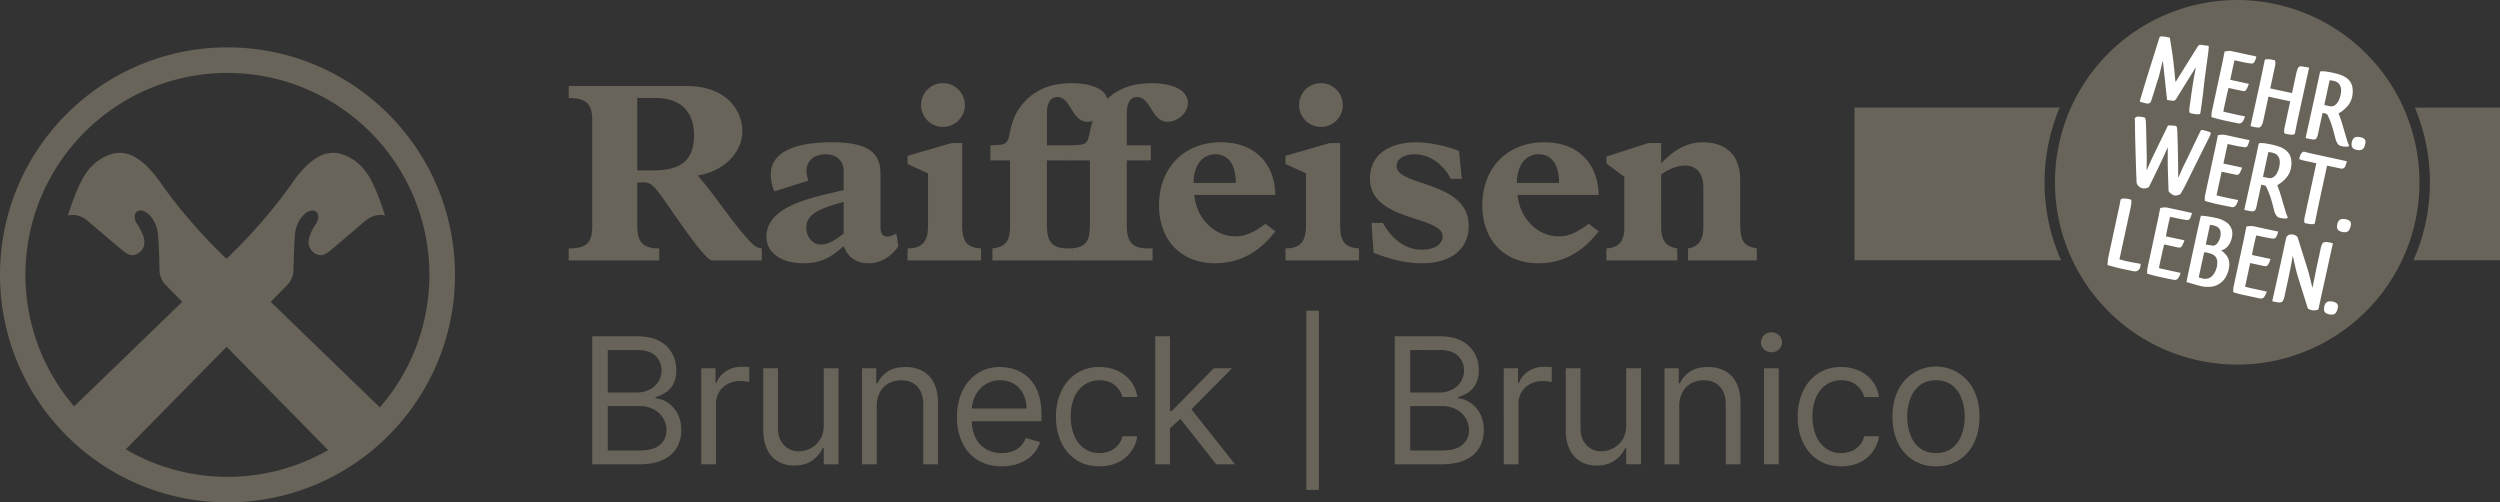
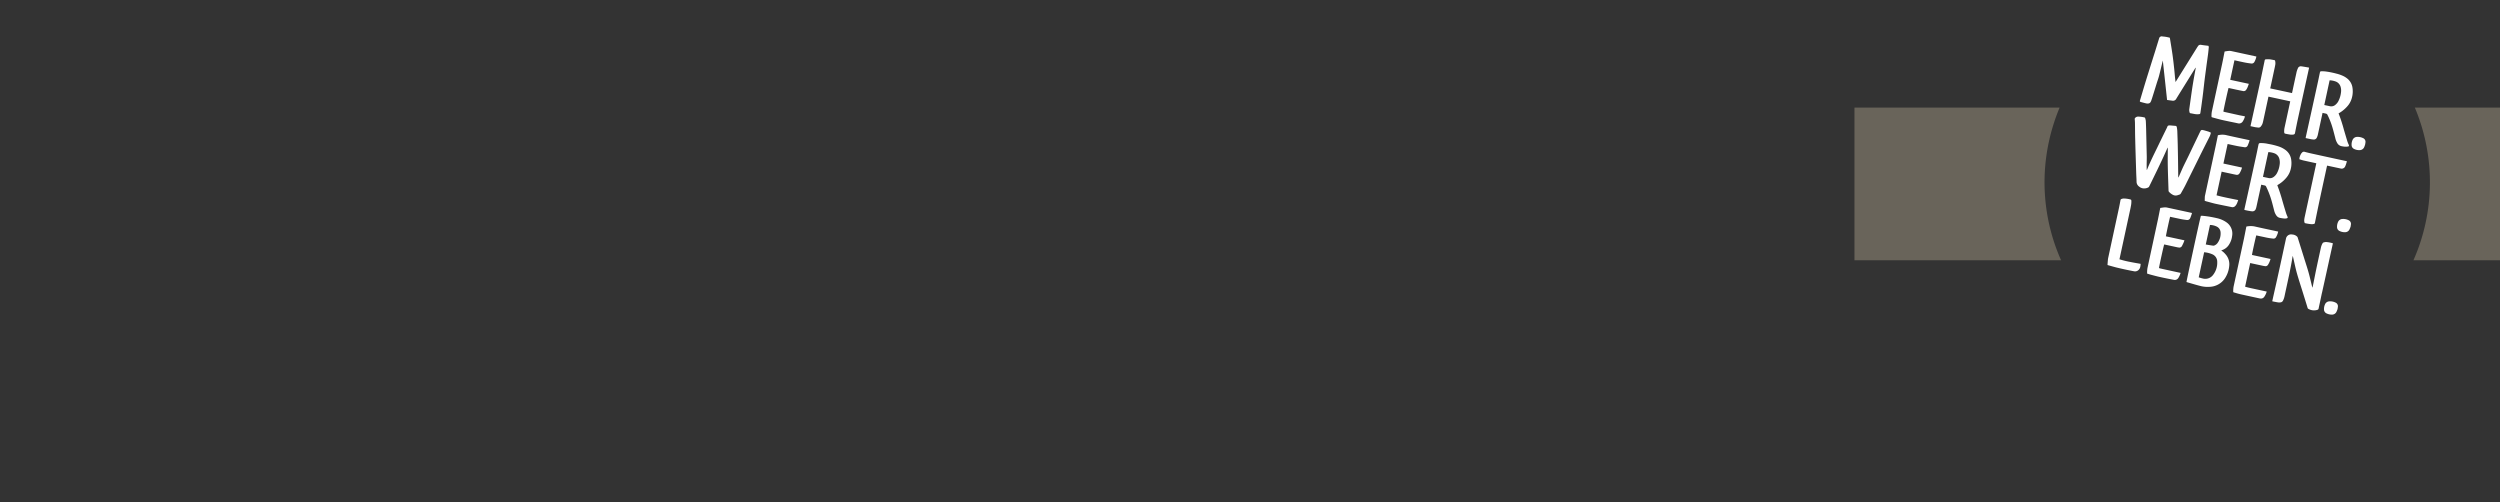
<svg xmlns="http://www.w3.org/2000/svg" width="2111.686" height="424.315" viewBox="0 0 2111.686 424.315">
  <rect x="0" y="0" width="2111.686" height="424.315" fill="#333333" stroke="none" />
  <g transform="translate(-192.146 -152.127)">
-     <path d="M1383.35,532.7h25.979q12.833,0,18.245-4.988a15.882,15.882,0,0,0,5.412-12.12,19.421,19.421,0,0,0-2.8-10.163,20.5,20.5,0,0,0-7.973-7.5,25.218,25.218,0,0,0-12.25-2.825H1383.35Zm0-49h24.29a24.131,24.131,0,0,0,10.692-2.324,18.89,18.89,0,0,0,7.6-6.547,17.445,17.445,0,0,0,2.825-9.928,16.552,16.552,0,0,0-4.964-12.12q-4.962-4.988-15.735-4.99H1383.35Zm-13.095,60.617V436.173h37.807q11.3,0,18.64,3.88a25.853,25.853,0,0,1,10.93,10.4,29.429,29.429,0,0,1,3.59,14.44,24.041,24.041,0,0,1-2.454,11.513,19.623,19.623,0,0,1-6.442,7.18,29.657,29.657,0,0,1-8.634,3.908v1.056a21.171,21.171,0,0,1,9.98,3.485,25.314,25.314,0,0,1,8.4,9.082,28.761,28.761,0,0,1,3.38,14.469,29.063,29.063,0,0,1-3.7,14.627,25.539,25.539,0,0,1-11.67,10.3q-7.972,3.8-20.752,3.8Zm92.065,0V463.208h12.04v12.25h.845a19.475,19.475,0,0,1,8.025-9.77,23.636,23.636,0,0,1,13.1-3.748q1.373,0,3.432.053t3.116.158v12.674q-.634-.159-2.879-.5a31.239,31.239,0,0,0-4.726-.344,22.1,22.1,0,0,0-10.534,2.455,18.739,18.739,0,0,0-7.287,6.76,18.219,18.219,0,0,0-2.667,9.8v51.324Zm103.48-33.16V463.208h12.462v81.1H1565.8V530.585h-.845a26.419,26.419,0,0,1-8.871,10.482q-6.019,4.3-15.208,4.3a26.907,26.907,0,0,1-13.517-3.354,23.064,23.064,0,0,1-9.293-10.138q-3.38-6.783-3.38-17.135V463.208h12.462V513.9q0,8.872,4.99,14.15a16.765,16.765,0,0,0,12.752,5.283,21.382,21.382,0,0,0,9.478-2.377,20.837,20.837,0,0,0,8.132-7.287q3.3-4.911,3.3-12.514m44.76-15.631v48.791H1598.1V463.208h12.039v12.671h1.057a23.335,23.335,0,0,1,8.66-9.953q5.8-3.773,15-3.775a29.757,29.757,0,0,1,14.415,3.353,22.962,22.962,0,0,1,9.61,10.14q3.433,6.785,3.433,17.134v51.535h-12.462v-50.69q0-9.558-4.964-14.917t-13.623-5.36a21.606,21.606,0,0,0-10.64,2.586,18.471,18.471,0,0,0-7.366,7.551,24.931,24.931,0,0,0-2.693,12.04m71.578-32.315H1694.6v81.1H1682.14Zm6.337-13.518a8.774,8.774,0,0,1-6.258-2.482,8.12,8.12,0,0,1,0-11.934,9.129,9.129,0,0,1,12.515,0,8.117,8.117,0,0,1,0,11.934,8.773,8.773,0,0,1-6.257,2.482M1747.39,546q-11.406,0-19.644-5.385a35.119,35.119,0,0,1-12.672-14.838,50.268,50.268,0,0,1-4.436-21.6,49.734,49.734,0,0,1,4.567-21.834,35.853,35.853,0,0,1,12.78-14.838,34.319,34.319,0,0,1,19.193-5.36,36.388,36.388,0,0,1,15.419,3.168,29.561,29.561,0,0,1,11.247,8.87,27.693,27.693,0,0,1,5.439,13.308h-12.461a19.546,19.546,0,0,0-6.311-9.848q-4.884-4.3-13.121-4.3a21.881,21.881,0,0,0-12.753,3.775,24.715,24.715,0,0,0-8.5,10.613,39.209,39.209,0,0,0-3.036,16.026,41.359,41.359,0,0,0,2.983,16.368,24.785,24.785,0,0,0,8.449,10.825,21.73,21.73,0,0,0,12.858,3.856,22.235,22.235,0,0,0,8.817-1.69,18.178,18.178,0,0,0,6.706-4.86,18.636,18.636,0,0,0,3.909-7.6h12.46a28.851,28.851,0,0,1-5.2,12.912,29.168,29.168,0,0,1-10.93,9.082A35.163,35.163,0,0,1,1747.39,546m80.03-11.193q8.343,0,13.73-4.278a25.218,25.218,0,0,0,7.972-11.248,43.08,43.08,0,0,0,2.587-15.1,43.518,43.518,0,0,0-2.587-15.154,25.546,25.546,0,0,0-7.973-11.352q-5.385-4.33-13.729-4.33t-13.729,4.33a25.541,25.541,0,0,0-7.974,11.352,43.5,43.5,0,0,0-2.587,15.154,43.058,43.058,0,0,0,2.587,15.1,25.206,25.206,0,0,0,7.974,11.248q5.385,4.277,13.73,4.277m0,11.193a34.278,34.278,0,0,1-32.133-19.853q-4.62-9.4-4.62-21.967,0-12.67,4.62-22.125a35.55,35.55,0,0,1,64.263,0q4.62,9.455,4.62,22.125,0,12.57-4.62,21.967A34.278,34.278,0,0,1,1827.42,546m-521.23,19.941h-10.561v-151.4h10.561ZM705.5,532.7h25.98q12.832,0,18.245-4.989a15.879,15.879,0,0,0,5.412-12.119,19.423,19.423,0,0,0-2.8-10.164,20.5,20.5,0,0,0-7.973-7.5,25.207,25.207,0,0,0-12.25-2.825H705.5Zm0-49h24.29a24.119,24.119,0,0,0,10.693-2.324,18.875,18.875,0,0,0,7.6-6.547,17.441,17.441,0,0,0,2.825-9.928,16.544,16.544,0,0,0-4.964-12.118q-4.962-4.989-15.735-4.99H705.5Zm-13.094,60.618V436.171h37.807q11.3,0,18.64,3.88a25.858,25.858,0,0,1,10.93,10.4,29.434,29.434,0,0,1,3.59,14.441,24.037,24.037,0,0,1-2.454,11.512,19.626,19.626,0,0,1-6.442,7.181,29.711,29.711,0,0,1-8.634,3.908v1.055a21.173,21.173,0,0,1,9.98,3.486,25.3,25.3,0,0,1,8.4,9.082,28.759,28.759,0,0,1,3.38,14.468,29.061,29.061,0,0,1-3.7,14.627,25.534,25.534,0,0,1-11.67,10.3q-7.973,3.8-20.752,3.8Zm92.07,0V463.206h12.039v12.251h.846a19.476,19.476,0,0,1,8.025-9.77,23.627,23.627,0,0,1,13.1-3.749c.915,0,2.059.02,3.432.053s2.41.09,3.116.16v12.672q-.634-.159-2.878-.5a31.244,31.244,0,0,0-4.726-.343,22.1,22.1,0,0,0-10.535,2.455,18.722,18.722,0,0,0-7.286,6.76,18.2,18.2,0,0,0-2.667,9.794v51.325Zm103.476-33.161V463.206h12.462v81.106H887.952V530.584h-.845a26.412,26.412,0,0,1-8.87,10.481q-6.021,4.3-15.208,4.3a26.92,26.92,0,0,1-13.518-3.353,23.087,23.087,0,0,1-9.293-10.138q-3.378-6.785-3.38-17.135V463.206H849.3V513.9q0,8.871,4.99,14.151a16.773,16.773,0,0,0,12.753,5.281,21.379,21.379,0,0,0,9.477-2.376,20.847,20.847,0,0,0,8.133-7.287q3.3-4.911,3.3-12.515m44.76-15.63v48.791H920.251V463.206h12.04v12.672h1.056a23.324,23.324,0,0,1,8.66-9.953q5.806-3.774,15-3.775a29.765,29.765,0,0,1,14.415,3.352,22.951,22.951,0,0,1,9.61,10.14q3.435,6.785,3.433,17.134v51.536H972v-50.69q0-9.558-4.964-14.918t-13.623-5.36a21.6,21.6,0,0,0-10.639,2.587,18.462,18.462,0,0,0-7.367,7.551,24.931,24.931,0,0,0-2.693,12.04M1038.3,546q-11.722,0-20.2-5.2a34.284,34.284,0,0,1-13.043-14.573,49.288,49.288,0,0,1-4.568-21.835,50.327,50.327,0,0,1,4.568-21.993,35.8,35.8,0,0,1,12.779-14.89,34.323,34.323,0,0,1,19.193-5.36,38.473,38.473,0,0,1,12.515,2.112,31.18,31.18,0,0,1,11.247,6.839,33.085,33.085,0,0,1,8.079,12.487q3.01,7.762,3.01,19.115v5.28h-62.519V497.212h49.846a26.8,26.8,0,0,0-2.72-12.251,20.92,20.92,0,0,0-7.709-8.5,21.723,21.723,0,0,0-11.749-3.115,22.356,22.356,0,0,0-12.857,3.67,24.425,24.425,0,0,0-8.316,9.53,27.917,27.917,0,0,0-2.905,12.567v7.182q0,9.188,3.2,15.55a22.485,22.485,0,0,0,8.9,9.664,25.988,25.988,0,0,0,13.254,3.3,26.706,26.706,0,0,0,8.9-1.4,18.547,18.547,0,0,0,6.891-4.223,18.923,18.923,0,0,0,4.488-7.05l12.039,3.38a26.473,26.473,0,0,1-6.388,10.745,30.661,30.661,0,0,1-11.089,7.18A40.736,40.736,0,0,1,1038.3,546m82.57,0q-11.407,0-19.645-5.386a35.108,35.108,0,0,1-12.672-14.838,50.266,50.266,0,0,1-4.436-21.6,49.727,49.727,0,0,1,4.567-21.834,35.847,35.847,0,0,1,12.78-14.838,34.321,34.321,0,0,1,19.193-5.36,36.381,36.381,0,0,1,15.42,3.168,29.557,29.557,0,0,1,11.246,8.87,27.7,27.7,0,0,1,5.44,13.308H1140.3a19.546,19.546,0,0,0-6.31-9.848q-4.885-4.3-13.122-4.3a21.89,21.89,0,0,0-12.753,3.775,24.712,24.712,0,0,0-8.5,10.613,39.2,39.2,0,0,0-3.037,16.027,41.374,41.374,0,0,0,2.983,16.369,24.8,24.8,0,0,0,8.45,10.824,21.724,21.724,0,0,0,12.857,3.855,22.235,22.235,0,0,0,8.817-1.69,18.176,18.176,0,0,0,6.706-4.858,18.647,18.647,0,0,0,3.91-7.6h12.46a28.842,28.842,0,0,1-5.2,12.91,29.157,29.157,0,0,1-10.929,9.083A35.171,35.171,0,0,1,1120.868,546m98.622-1.69-31.683-40.13,8.871-8.66,38.653,48.79Zm-39.92-29.57-.21-15.418h2.534l35.484-36.118H1232.8l-37.807,38.23h-1.057Zm-11.617-78.572h12.463V544.312h-12.463ZM513.008,496.227l-.031-.032c-13.616-13.142-56.61-54.623-92.15-89.123l14.153-14.406a18.494,18.494,0,0,0,5.086-13.016c.064-2.464.316-18.735,1.233-29.413,1.01-11.974,9.634-21.641,16.2-20.156,2.97.663,5.592,5.149,1.137,11.689-2.432,3.57-4.9,8.562-5.623,12.606-1.58,8.34,5.37,13.269,9.762,13.269,3.19,0,6.507-2.37,7.58-3.223,1.107-.885,21.325-18.008,29.98-25.432,8.783-7.551,16.964-4.834,16.964-4.834s-7.392-25.653-16.553-37.564a39.732,39.732,0,0,0-20.66-14.437c-10.2-2.907-23.882-.316-41.573,25.116-13.741,19.777-30.7,38.8-41.762,50.264-2.243,2.306-6.95,6.982-13.3,13.206-6.38-6.256-11.087-10.9-13.33-13.206-11.057-11.468-28.021-30.487-41.762-50.264-17.691-25.432-31.37-28.023-41.573-25.116a39.864,39.864,0,0,0-20.66,14.437c-9.161,11.91-16.553,37.564-16.553,37.564s8.182-2.717,16.964,4.834c8.655,7.424,28.873,24.516,30.01,25.432,1.075.885,4.392,3.254,7.582,3.223,4.39,0,11.34-4.93,9.793-13.27-.758-4.043-3.222-9-5.655-12.605-4.454-6.54-1.8-10.994,1.138-11.69,6.57-1.484,15.226,8.183,16.2,20.157.948,10.678,1.2,26.949,1.232,29.413a18.808,18.808,0,0,0,5.086,13.016l14.153,14.406c-34.813,33.773-76.764,74.275-91.3,88.3a170,170,0,0,1-41.13-111.08c.1-94.21,76.448-170.538,170.65-170.538a170.552,170.552,0,0,1,128.7,282.47M384.34,554.9a170.638,170.638,0,0,1-85.956-23.221l85.167-86.6,85.735,87.2a169.66,169.66,0,0,1-84.946,22.62m-.031-362.747c-106.143,0-192.163,86.027-192.163,192.147s86.02,192.147,192.163,192.147,192.13-86.027,192.13-192.147-86.02-192.147-192.13-192.147m346.1,149.716c0,13.4,3.252,20.1,18.571,20.1V372.11H672.516V361.96c15.761,0,19.867-5.41,19.867-18.8V253.273c0-12.74-4.538-18.361-19.867-18.361v-10.15h99.152c36.952,0,47.543,23.552,47.543,38.038,0,18.35-15.78,34.13-37.816,37.574,11.675,12.96,25.72,33.92,35.648,45.807,10.38,12.307,12.75,15.138,18.581,15.78V372.11H793.271c-5.6-1.736-21.372-24-34.342-42.774-13.613-19.676-15.992-23.12-23.33-23.12h-5.19Zm0-45.806H743.8c24.855,0,34.573-9.5,34.573-30.036,0-17.487-9.517-31.11-32.184-31.11h-15.78Zm220.576,63.964c-6.034,9.065-15.33,14.466-24.625,14.466-10.8,0-17.708-4.538-21.6-14.466-11.887,10.791-20.74,14.466-34.353,14.466-18.36,0-30.889-9.085-30.889-22.246,0-27.245,41.7-33.72,65.242-39.563V296.708c0-8.654-5.834-14.266-15.34-14.266-11.232,0-19.655,7.79-14.466,22.246l-28.74,9.086a39.314,39.314,0,0,1-3.021-14.255c0-17.5,17.5-27.216,51.629-27.216,30.677,0,41.047,8.845,41.047,26.563V343.8c0,9.525,6.053,9.716,13.4,5.63Zm-46.228-37.385c-19.878,5.613-31.532,9.928-31.532,21.8,0,8.01,5.39,14.264,12.308,14.264,5.4,0,11.011-2.8,19.224-9.276Zm191.982-35h-20.3V342.5c0,13.825,4.316,19.456,18.13,19.456h3.684v10.149h-67.841v-10.15c11.885-1.314,14.907-6.915,14.907-19.233V287.633h-16.634v-12.76c10.8,0,12.749-1.284,14.044-3.222,3.674-4.98,1.285-20.1,16.2-35,9.065-9.085,21.6-14.265,38.017-14.265,19.445,0,31.12,6.274,31.12,16.855,0,8-8.423,15.77-17.287,15.77-13.4,0-14.044-20.94-25.5-20.94-6.264,0-8.844,5.822-8.844,13.592v27.215h20.3Z" fill="#69645a" />
-     <path d="M1164.21,287.633H1143.9V342.5c0,13.825,4.326,19.456,18.14,19.456h3.674v10.149h-67.841v-10.15c11.875-1.314,14.9-6.915,14.9-19.233V287.633h-16.624v-12.76c10.812,0,12.749-1.284,14.044-3.222,3.664-4.98,1.3-20.1,16.2-35,9.075-9.085,21.6-14.265,38.017-14.265,19.445,0,31.12,6.274,31.12,16.855,0,8-8.433,15.77-17.3,15.77-13.392,0-14.024-20.94-25.488-20.94-6.254,0-8.844,5.822-8.844,13.592v27.215h20.308Z" fill="#69645a" />
-     <path d="M1269.44,347.475c-14.034,18.16-30.668,27.014-51.187,27.014-28.309,0-47.122-19.445-47.122-48.828,0-31.752,21.192-53.366,52.292-53.366,27.877,0,45.374,17.066,46.017,44.492h-68.474c1.5,19.445,16.835,35.005,34.553,35.005,8.212,0,14.908-2.81,25.5-10.57Zm-33.469-40.847c0-15.53-6.274-24.183-17.307-24.183-11,0-18.35,9.5-18.35,24.183Zm88.169,35.66c0,12.548,3.032,19.023,15.982,19.666V372.1H1278v-10.15c12.739,0,17.287-6.054,17.287-19.234V298.55L1278,290.66v-6.917l37.384-10.8h8.754Zm-16.323-119.912a18.476,18.476,0,1,1-18.371,18.372,18.361,18.361,0,0,1,18.37-18.372M1004.87,342.288c0,12.548,3.032,19.023,15.992,19.666V372.1h-62.13v-10.15c12.749,0,17.287-6.054,17.287-19.234V298.55l-17.287-7.89v-6.917l37.384-10.8h8.754ZM988.547,222.376a18.476,18.476,0,1,1-18.361,18.372,18.353,18.353,0,0,1,18.361-18.372m438.343,80.809h-9.306c-6.475-12.75-18.34-20.74-30.447-20.74-9.075,0-15.349,4.116-15.349,9.928,0,17.508,60.944,12.107,60.944,50.555,0,19.656-14.917,31.562-39.542,31.562-12.307,0-23.992-2.38-40.847-8.854l-1.707-25.288h9.487c8.432,14.918,19.886,22.677,33.067,22.677,11.876,0,17.5-5.38,17.5-11.233,0-17.708-61.366-12.307-61.366-48.808,0-22.7,19.877-30.688,39.111-30.688,10.37,0,24.635,2.81,36.1,7.348Zm115.62,44.29c-14.044,18.16-30.668,27.014-51.2,27.014-28.3,0-47.1-19.445-47.1-48.828,0-31.752,21.182-53.366,52.292-53.366,27.857,0,45.374,17.066,46.007,44.492h-68.484c1.516,19.445,16.855,35.005,34.563,35.005,8.212,0,14.908-2.81,25.488-10.57Zm-33.49-40.847c0-15.53-6.263-24.183-17.286-24.183s-18.34,9.5-18.34,24.183Zm86.25,36.747c0,10.15,2.6,16.845,13.612,18.582v10.15h-59.84v-10.15c10.36-.442,15.128-6.054,15.128-17.709V301.454l-15.128-11.224v-5.842l35.436-11.444h10.792V290.23c10.8-11.675,22.045-17.929,35.216-17.929,19.234,0,31.54,10.571,31.54,31.753V339.7c0,15.981,2.6,20.077,14.065,22.256v10.15h-58.144v-10.15c9.517-1.516,12.98-7.57,12.98-18.37v-33.48c0-10.59-5.19-18.17-15.55-18.17-6.706,0-14.044,3.262-20.107,7.58Zm519.27-187.714a153.969,153.969,0,1,0,117.813,183.068A154.09,154.09,0,0,0,2114.54,155.661" fill="#69645a" />
    <path d="M1922.84,271.6a164.447,164.447,0,0,1,9.01-28.58H1758.568V371.991H1933.1A161.927,161.927,0,0,1,1922.839,271.6M2231.9,243.03a162.59,162.59,0,0,1-1.193,128.957h73.125V243.03Z" fill="#69645a" />
    <path d="M2059.6,264.173a12.191,12.191,0,0,1-1.257,3.715c-2.35,4.681-4.717,9.345-7.067,14.036q-6.63,13.436-13.305,26.861c-1.138,2.278-2.44,4.474-3.67,6.671a2.11,2.11,0,0,1-1.291,1.066c-.615.19-1.221.443-1.826.588a5.113,5.113,0,0,1-3.805-.488,11.543,11.543,0,0,1-3.21-2.54,1.616,1.616,0,0,1-.306-.895c-.226-6.94-.506-13.883-.642-20.878-.1-4.872-.018-9.779.018-14.678a2.554,2.554,0,0,0-.144-.886c-.67,1.5-1.365,3.01-2.007,4.474-4.3,9.562-8.966,18.98-13.566,28.38a1.8,1.8,0,0,1-.86.877,7.4,7.4,0,0,1-4.31.76,6.852,6.852,0,0,1-1.988-.607,5.243,5.243,0,0,1-1.166-.768,5.083,5.083,0,0,1-2.36-4.13c-.017-2.34-.2-4.664-.28-6.987-.3-9.644-.623-19.3-.858-28.94-.145-4.646-.127-9.29-.208-13.973q-.045-1.522-.2-3.037a1.21,1.21,0,0,1,.354-1.039,3.239,3.239,0,0,1,2.548-1.139,24.514,24.514,0,0,1,5.279.705.809.809,0,0,1,.65.641,13.327,13.327,0,0,1,.525,2.2c.144,2.241.19,4.483.27,6.715.182,7.89.37,15.8.543,23.68.018,2.26-.081,4.5-.09,6.752,0,1.346.009,2.73.045,4.112a1.2,1.2,0,0,0,.08.307c.137-.19.182-.289.272-.415,2.53-6.354,5.613-12.482,8.6-18.637q3.9-8.067,7.854-16.107c.244-.514.488-1,.687-1.545a1.288,1.288,0,0,1,1.139-.895,5.912,5.912,0,0,1,1.319-.054c1.383.1,2.8.262,4.185.353a1.271,1.271,0,0,1,1.3,1.238,22.287,22.287,0,0,1,.4,3.11c.18,5,.362,9.96.443,14.957.172,7.186.235,14.38.325,21.592a20.915,20.915,0,0,0,.118,2.884c.126-.262.27-.525.37-.732,1.23-2.748,2.387-5.523,3.643-8.252,1.509-3.19,3.127-6.318,4.636-9.48,2.992-6.247,6-12.537,9-18.792.344-.74.705-1.464,1.085-2.178a1.427,1.427,0,0,1,1.663-.84c.515.1,1.03.18,1.546.325,1.3.38,2.575.723,3.859,1.157a17.016,17.016,0,0,1,1.654.76m-29.84-42.784c.243-.343.424-.587.595-.868,1.13-1.807,2.278-3.642,3.417-5.486q7.239-11.605,14.461-23.21c.117-.153.244-.3.316-.416a2.537,2.537,0,0,1,2.983-1.373c2.015.334,4.04.542,6.046.8a3.257,3.257,0,0,1,.2,1.961c-.145,1.853-.362,3.715-.6,5.568-.38,2.847-.8,5.721-1.193,8.586-.488,3.868-1.04,7.737-1.528,11.587-.5,3.986-.913,7.963-1.383,11.93-.27,2.115-.506,4.24-.813,6.327q-.668,5.21-1.455,10.4c-.118.94-.316,1.265-1.247,1.374a12.791,12.791,0,0,1-2.875-.018c-1.428-.172-2.819-.533-4.21-.759a.891.891,0,0,1-.833-.76,6.725,6.725,0,0,1-.235-2.937c.768-5.495,1.51-10.98,2.314-16.44.488-3.354,1.066-6.707,1.636-10.042.461-2.657.985-5.332,1.473-7.99a.334.334,0,0,0-.145-.343c-.126.208-.244.416-.388.615q-7.809,12.594-15.636,25.19c-.055.09-.09.135-.136.225a3.107,3.107,0,0,1-3.507,1.844c-1.437-.172-2.9-.389-4.392-.588q-1.779-16.631-3.586-33.26a4.889,4.889,0,0,0-.182.57c-.986,4.066-1.935,8.152-2.984,12.246-.569,2.17-1.373,4.33-2.042,6.49-1.1,3.57-2.188,7.13-3.326,10.71q-.617,2-1.31,3.967c-.1.244-.263.506-.37.768a2.456,2.456,0,0,1-2.388,1.492,4.342,4.342,0,0,1-1.382-.082q-2.348-.541-4.664-1.21c-.786-.236-.877-.489-.633-1.31,1.482-4.954,2.947-9.952,4.465-14.923,1.193-3.923,2.422-7.836,3.652-11.759,1.545-4.98,3.118-9.915,4.681-14.859q1.668-5.436,3.353-10.864a2.183,2.183,0,0,1,2.658-1.654c1.03.127,2.087.19,3.118.38,1.03.154,2.061.434,3.181.678.055.235.19.6.244.958.714,4.474,1.464,8.94,2.1,13.386.48,3.461.9,6.914,1.257,10.33.343,2.865.56,5.7.822,8.532.163,1.365.307,2.712.47,4.23m78.5,12.37c-.1.48-.172.8-.235,1.158-1.41,6.453-2.775,12.906-4.176,19.3a18.384,18.384,0,0,1-.759,2.712,10.213,10.213,0,0,1-1.229,1.988,2.349,2.349,0,0,1-2.232.967q-1.31-.136-2.612-.325c-1.248-.262-2.54-.57-3.932-.86.081-.4.154-.767.235-1.128,2.522-11.488,5.088-22.984,7.583-34.526,1.419-6.5,2.729-13.024,4.094-19.532.2-1,.262-1.175,1.329-1.283a20.174,20.174,0,0,1,3.127.018c1.229.145,2.413.434,3.606.624a.9.9,0,0,1,.868.813,8.239,8.239,0,0,1,.036,3.453q-.285,1.6-.651,3.18-1.653,7.743-3.317,15.42c-.081.326-.153.66-.235,1.058,6.164,1.3,12.229,2.62,18.411,3.958.063-.334.136-.687.217-1.03,1.157-5.351,2.3-10.72,3.48-16.08a17.733,17.733,0,0,1,1.238-3.795,2.649,2.649,0,0,1,3.028-1.672c1.961.253,3.913.642,5.875.949.153.036.316.1.587.172-.072.343-.136.64-.208.949-3.136,14.3-6.3,28.606-9.4,42.9q-1.212,5.649-2.295,11.325a1.494,1.494,0,0,1-1.275,1.3,8.666,8.666,0,0,1-3.064,0q-1.77-.273-3.524-.64c-1.058-.208-1.2-.434-1.284-1.52a14.081,14.081,0,0,1,.362-3.9q2.277-10.494,4.528-20.96c.072-.343.144-.678.217-1.03-6.137-1.33-12.211-2.64-18.393-3.968m-39.541,63.365c-1.455,6.733-2.874,13.3-4.311,19.992,6.028,1.636,12.129,2.748,18.311,4.013-.633,1.8-1.139,3.571-2.431,4.935a3.123,3.123,0,0,1-3.1,1c-4.565-.93-9.129-1.844-13.729-2.829-2.558-.588-5.062-1.347-7.6-2.007-.443-.136-.886-.27-1.446-.479.036-1.076.036-2.106.081-3.163a10.443,10.443,0,0,1,.262-1.654q4.446-20.674,8.9-41.332c.66-3.037,1.266-6.119,1.907-9.273.353-.054.778-.09,1.212-.19a14.433,14.433,0,0,1,6.39.271c6.01,1.365,12.084,2.63,18.121,3.941.317.072.651.136.994.208a2.526,2.526,0,0,1-.09.623,36.741,36.741,0,0,1-1.41,3.76,2.454,2.454,0,0,1-2.829,1.546c-1.862-.3-3.76-.55-5.6-.9q-3.818-.769-7.619-1.627-.483-.08-.958-.2c-1.2,5.56-2.377,10.982-3.57,16.522,5.242,1.13,10.439,2.26,15.726,3.4a18.2,18.2,0,0,1-2.177,4.971,2.55,2.55,0,0,1-2.73,1.112c-.723-.117-1.428-.289-2.142-.425-3.064-.678-6.1-1.319-9.138-1.97-.325-.09-.624-.145-1.021-.244m25.64,70.367c5.251,1.14,10.394,2.241,15.636,3.38a17.132,17.132,0,0,1-2.178,5.007,2.4,2.4,0,0,1-2.522,1.05c-.47-.046-.931-.137-1.383-.218-3.389-.732-6.724-1.446-10.114-2.178-.307-.073-.6-.145-.967-.226-1.428,6.688-2.865,13.3-4.3,19.983,3.019.9,6.065,1.492,9.093,2.142s6.055,1.311,9.164,1.971a14.172,14.172,0,0,1-2.2,4.61,3.428,3.428,0,0,1-3.272,1.264c-.678-.09-1.328-.262-1.988-.4-4.953-1.076-9.915-2.133-14.868-3.236-1.79-.416-3.543-.976-5.3-1.482a6.412,6.412,0,0,1-.633-.244,22.31,22.31,0,0,1,.262-4.61q4.448-20.484,8.84-40.916c.65-3.145,1.247-6.3,1.87-9.453.028-.109.091-.254.127-.434a17.533,17.533,0,0,1,6.589-.163c6.363,1.455,12.753,2.775,19.152,4.167.325.063.678.135,1.093.235a15.251,15.251,0,0,1-1.889,4.871,2.381,2.381,0,0,1-2.332,1.05,54.825,54.825,0,0,1-7.5-1.258c-1.952-.4-3.9-.822-5.83-1.238-.307-.072-.623-.126-.913-.2-.325.552-3.552,15.148-3.642,16.522m-88.56,15.763a21.97,21.97,0,0,1,.27-4.718q4.449-20.6,8.867-41.133c.66-3.082,1.212-6.137,1.853-9.191a3.15,3.15,0,0,1,.09-.443c1.872-.19,3.715-.723,5.677-.317,6.85,1.483,13.747,2.965,20.607,4.456.144.036.253.09.443.136a2.869,2.869,0,0,1-.055.605c-.433,1.184-.8,2.432-1.328,3.616a2.659,2.659,0,0,1-2.938,1.69,63.276,63.276,0,0,1-7.321-1.266c-1.97-.4-3.95-.831-5.92-1.256-.262-.072-.56-.117-.831-.172-.325.65-3.543,15.519-3.57,16.495,5.152,1.12,10.32,2.223,15.645,3.362-.226.606-.343,1.139-.57,1.627a32.533,32.533,0,0,1-1.536,3.209,2.428,2.428,0,0,1-2.738,1.247q-.659-.082-1.311-.208c-3.344-.723-6.688-1.455-10-2.178-.326-.073-.624-.118-.931-.181-.353.6-4.2,18.094-4.411,19.92.307.09.624.226.94.3,5.007,1.139,10.032,2.206,15.04,3.3.75.154,1.455.317,2.277.479a15.776,15.776,0,0,1-1.943,4.357,3.449,3.449,0,0,1-3.724,1.518q-6.076-1.13-12.111-2.467c-2.54-.552-5.025-1.247-7.538-1.907-.958-.262-1.9-.58-2.928-.877m92.26-183.317a16,16,0,0,1-1.69,4.546,2.582,2.582,0,0,1-2.648,1.293,66.235,66.235,0,0,1-7.493-1.275c-1.916-.38-3.814-.831-5.73-1.238-.316-.081-.606-.145-.958-.235-1.211,5.53-2.377,10.972-3.57,16.522q7.862,1.689,15.718,3.4c-.4,1.067-.706,2.016-1.1,2.947a10.92,10.92,0,0,1-1.021,1.9,2.52,2.52,0,0,1-2.883,1.21c-1.745-.325-3.525-.722-5.306-1.084-1.961-.416-3.931-.867-5.892-1.274q-.454-.11-.913-.2c-.334.607-4.212,18.168-4.393,19.93a9.127,9.127,0,0,0,1,.317q6.2,1.39,12.4,2.765c1.382.289,2.756.533,4.129.8.208.045.425.144.7.235a14.194,14.194,0,0,1-2.033,4.464,3.629,3.629,0,0,1-3.9,1.338c-4.456-.958-8.92-1.817-13.358-2.82-2.6-.6-5.2-1.347-7.782-2.052a5.912,5.912,0,0,1-1.14-.4,19.072,19.072,0,0,1,.227-4.583q4.392-20.31,8.758-40.635c.705-3.263,1.32-6.562,1.97-9.88.018-.071.055-.144.118-.306,1.88-.262,3.76-.768,5.757-.317,6.788,1.483,13.612,2.938,20.426,4.429a2.743,2.743,0,0,1,.615.2m76.45,88.4c-.226.813-.416,1.537-.642,2.241a15.646,15.646,0,0,1-.858,2.2,3.163,3.163,0,0,1-3.552,1.744c-3.543-.741-7.068-1.518-10.62-2.277q-.511-.11-1.021-.226c-.1.4-.226.759-.29,1.1-2.16,9.987-4.347,19.947-6.471,29.953q-1.818,8.651-3.57,17.317a1,1,0,0,1-.823.9,7.569,7.569,0,0,1-1.943.217,36.676,36.676,0,0,1-5.811-.931,5.724,5.724,0,0,1-.4-3.073c.08-.7.208-1.392.353-2.079q4.77-22.057,9.544-44.152c.08-.361.154-.741.262-1.211-.38-.081-.67-.171-.976-.226-3.317-.723-6.661-1.437-10-2.187-1.093-.262-2.151-.66-3.307-.994a7.228,7.228,0,0,1,.09-1.293,11.2,11.2,0,0,1,1.455-3.515c.208-.281.47-.543.669-.8a2.111,2.111,0,0,1,2.377-.623c2.368.659,4.78,1.22,7.212,1.735,9.057,2.015,18.13,3.959,27.205,5.929.326.072.669.136,1.112.244m-192.13,82.812a76.785,76.785,0,0,0,8.91,2.214c2.966.606,5.958,1.1,9.022,1.654-.217,1.546-.145,3.091-1.14,4.4a4.3,4.3,0,0,1-4.563,1.853q-7.561-1.425-15.04-3.245c-2.142-.569-4.284-1.175-6.417-1.77a5.571,5.571,0,0,1-.85-.273c.09-1.31.154-2.548.29-3.814a15.223,15.223,0,0,1,.3-2.223q4.555-21.177,9.119-42.28c.443-2.088.84-4.167,1.22-6.273a1.261,1.261,0,0,1,.877-1.175,6.2,6.2,0,0,1,1.78-.407,23.441,23.441,0,0,1,5.63.777c.724.163.9.425.95,1.248a18.05,18.05,0,0,1-.415,4.41c-.072.552-.2,1.121-.308,1.654q-4.54,21.042-9.092,42.073c-.081.353-.172.741-.271,1.175m207.52-96.852c-.2.533-.39,1.274-.705,1.98a4.21,4.21,0,0,1-4.022,2.684,9.388,9.388,0,0,1-4.573-.994,3.579,3.579,0,0,1-2.115-3.254,9.146,9.146,0,0,1,.8-4.339,4.227,4.227,0,0,1,3.84-2.6,10.55,10.55,0,0,1,4.99,1.013,3.369,3.369,0,0,1,2.052,3.77q-.1.877-.271,1.743m-12.21,69.136a23.6,23.6,0,0,1-.985,2.486,4.06,4.06,0,0,1-3.6,2.368,9.773,9.773,0,0,1-4.673-.968,3.662,3.662,0,0,1-2.251-3.371A9.475,9.475,0,0,1,2167,339.7a4.174,4.174,0,0,1,3.922-2.612,10.021,10.021,0,0,1,4.917,1,3.387,3.387,0,0,1,2.061,3.75c-.063.544-.163,1.059-.235,1.556,0,0,.036.018.027.036m-11.01,69.578a23.6,23.6,0,0,1-.985,2.486,4.06,4.06,0,0,1-3.6,2.368,9.772,9.772,0,0,1-4.673-.968,3.662,3.662,0,0,1-2.251-3.371,9.478,9.478,0,0,1,.814-4.248,4.174,4.174,0,0,1,3.922-2.612,10.021,10.021,0,0,1,4.917,1,3.387,3.387,0,0,1,2.061,3.75c-.063.544-.163,1.059-.235,1.556,0,0,.036.018.027.036m-91.54-36.47a12.394,12.394,0,0,0-3.208-9.671,15.808,15.808,0,0,0-3.516-3.127c.135-.108.17-.154.225-.154.208-.108.425-.171.65-.271a11.061,11.061,0,0,0,5.723-4.673,17.22,17.22,0,0,0,2.548-7.167,11.554,11.554,0,0,0-4.8-11.57,22.239,22.239,0,0,0-8.224-3.533,86.813,86.813,0,0,0-11.65-1.934,8.5,8.5,0,0,0-1.726,0c-.5,1.139-12.157,55.016-12.148,55.9.245.083.452.155.7.245,3.507.995,7,2.07,10.52,2.965a24.559,24.559,0,0,0,8.515.849,16.218,16.218,0,0,0,12.527-6.86,22.3,22.3,0,0,0,3.859-11m-16.3-34.3c.1-.035.154-.09.208-.09a13.784,13.784,0,0,1,5.477,1.338,5.82,5.82,0,0,1,3.308,5.089,13.481,13.481,0,0,1-2.648,8.9,6.027,6.027,0,0,1-2.567,1.988,2.23,2.23,0,0,1-1.2.163c-2.024-.272-4.013-.615-6.11-.986q1.785-8.2,3.534-16.4m2.9,41.757a8.207,8.207,0,0,1-9.1,3.335c-1.1-.226-2.151-.6-3.29-.95,1.546-7.15,3.055-14.162,4.573-21.14a.244.244,0,0,1,.118-.045,22.4,22.4,0,0,1,7.077,1.844,6.837,6.837,0,0,1,3.877,6.29A16.749,16.749,0,0,1,2061.744,384M2176.06,274.38a24.985,24.985,0,0,1-1.139-2.829c-1.02-3.308-1.979-6.607-2.946-9.879a130.593,130.593,0,0,0-4.32-13.34c-.037-.118-.082-.289-.163-.533.162-.073.334-.1.5-.19a27.139,27.139,0,0,0,6.561-5.333,17.118,17.118,0,0,0,3.986-6.9,20.442,20.442,0,0,0,.516-10.122,12.076,12.076,0,0,0-3.824-6.436,17.316,17.316,0,0,0-3.786-2.476,30.427,30.427,0,0,0-5.758-2.016,69.956,69.956,0,0,0-9.165-1.834,25.222,25.222,0,0,0-3.416-.154c-1.076.036-1.22.19-1.446,1.256-.578,2.7-1.1,5.378-1.7,8.071q-5.069,23.208-10.211,46.4c-.03.217-.03.452-.066.7,1.591.335,3.137.669,4.673.985.615.1,1.211.154,1.835.226a2.766,2.766,0,0,0,2.964-1.717,11.768,11.768,0,0,0,.787-2.2c1.256-5.82,2.5-11.659,3.76-17.444.063-.325.135-.678.244-1.121,1.021.208,1.907.416,2.783.588a1.839,1.839,0,0,1,1.41,1.139,65.214,65.214,0,0,1,4.185,10.656c.85,2.892,1.582,5.784,2.341,8.7a14.329,14.329,0,0,0,1.925,4.764,5.315,5.315,0,0,0,3.5,2.277,18.838,18.838,0,0,0,2.4.371,13.925,13.925,0,0,0,2.883-.082c.95-.126,1.085-.686.687-1.527m-8.45-37.427a10.007,10.007,0,0,1-3.173,3.986,5.323,5.323,0,0,1-4.338.9c-1.528-.335-3.082-.66-4.682-1,1.51-7.031,3-13.9,4.483-20.8.063-.019.126-.073.181-.073a16.614,16.614,0,0,1,5.115,1.058,6.834,6.834,0,0,1,4,4.456,11.316,11.316,0,0,1,.307,4.853,20.836,20.836,0,0,1-1.9,6.616m-43.29,98.131a24.643,24.643,0,0,1-1.175-2.946q-1.544-5-3-10.024a135.326,135.326,0,0,0-4.249-13.087,1.981,1.981,0,0,1-.117-.506,3.711,3.711,0,0,1,.452-.271,26.875,26.875,0,0,0,6.552-5.342,18,18,0,0,0,3.49-5.423,20.762,20.762,0,0,0,1.228-10.312,12.172,12.172,0,0,0-5.025-8.478,20.412,20.412,0,0,0-5.567-2.847,61.032,61.032,0,0,0-8.93-2.187,27.333,27.333,0,0,0-5.893-.678c-1.862.018-1.988.1-2.368,1.9-.55,2.612-1.039,5.215-1.609,7.8q-5.032,23.042-10.141,46.067c-.036.226-.009.425-.045.687,1.085.244,2.115.506,3.137.678,1.075.19,2.177.416,3.262.506a2.942,2.942,0,0,0,3.173-1.835,12.345,12.345,0,0,0,.614-2.015c1.284-5.848,2.54-11.677,3.814-17.534.064-.344.136-.66.217-1.1.994.226,1.862.407,2.757.6a1.768,1.768,0,0,1,1.464,1.157A71.763,71.763,0,0,1,2110.98,322c.742,2.576,1.374,5.215,2.061,7.836a12.071,12.071,0,0,0,1.89,4.3,4.84,4.84,0,0,0,2.891,2.006,35.085,35.085,0,0,0,3.878.57,6.291,6.291,0,0,0,1.925-.163c.886-.172,1.04-.669.7-1.464m-8.73-36.993a9.539,9.539,0,0,1-2.884,3.452,5.308,5.308,0,0,1-4.384.967c-1.545-.316-3.082-.65-4.709-1.021,1.528-7.041,3.01-13.91,4.5-20.806.082-.027.136-.09.208-.072a16.676,16.676,0,0,1,5.405,1.184,6.787,6.787,0,0,1,3.787,4.781,11.083,11.083,0,0,1,.217,4.366,20.5,20.5,0,0,1-2.142,7.149m41.15,58.447a11.663,11.663,0,0,0-1.717.316,1.656,1.656,0,0,0-1.121.877,12.981,12.981,0,0,0-1.437,3.932c-1.22,5.62-2.46,11.279-3.661,16.946-1.021,4.89-1.98,9.834-2.973,14.732-.118.534-.244,1.085-.371,1.627-.045.018-.09,0-.145,0-.045-.235-.135-.5-.2-.714-.687-2.838-1.374-5.748-2.08-8.577-1.328-5.4-3.135-10.63-4.771-15.925q-2.647-8.522-5.342-17.028a1.806,1.806,0,0,0-.443-.723,6.3,6.3,0,0,0-3.4-1.717c-.425-.046-.85-.1-1.283-.163a4.387,4.387,0,0,0-4.718,3.434.123.123,0,0,1-.01.064c-2.16,9.969-4.265,19.893-6.471,29.844-1.42,6.516-2.9,13.006-4.356,19.486-.253,1.21-.515,2.359-.777,3.606.18.045.28.154.379.154,1.573.307,3.136.624,4.736.868a7.1,7.1,0,0,0,1.745-.037,2.637,2.637,0,0,0,2.25-1.554,14.948,14.948,0,0,0,1.284-3.778c2.368-11.144,4.96-22.216,6.787-33.477-.01-.064.054-.136.19-.344.118.588.244,1.03.352,1.482.977,4.212,1.844,8.505,2.983,12.68,1.582,5.614,3.408,11.136,5.152,16.74,1.338,4.275,2.684,8.586,3.986,12.86a1.254,1.254,0,0,0,.732.9,9.4,9.4,0,0,0,7.5.813c.625-.235.968-.48,1.086-1.157.443-2.17.922-4.33,1.392-6.49h-.01l1.348-6.416.036-.01c3.054-13.674,6.028-27.412,9.065-41.105.072-.361.154-.714.217-1.04a24.542,24.542,0,0,0-5.938-1.1" fill="#fff" />
  </g>
</svg>